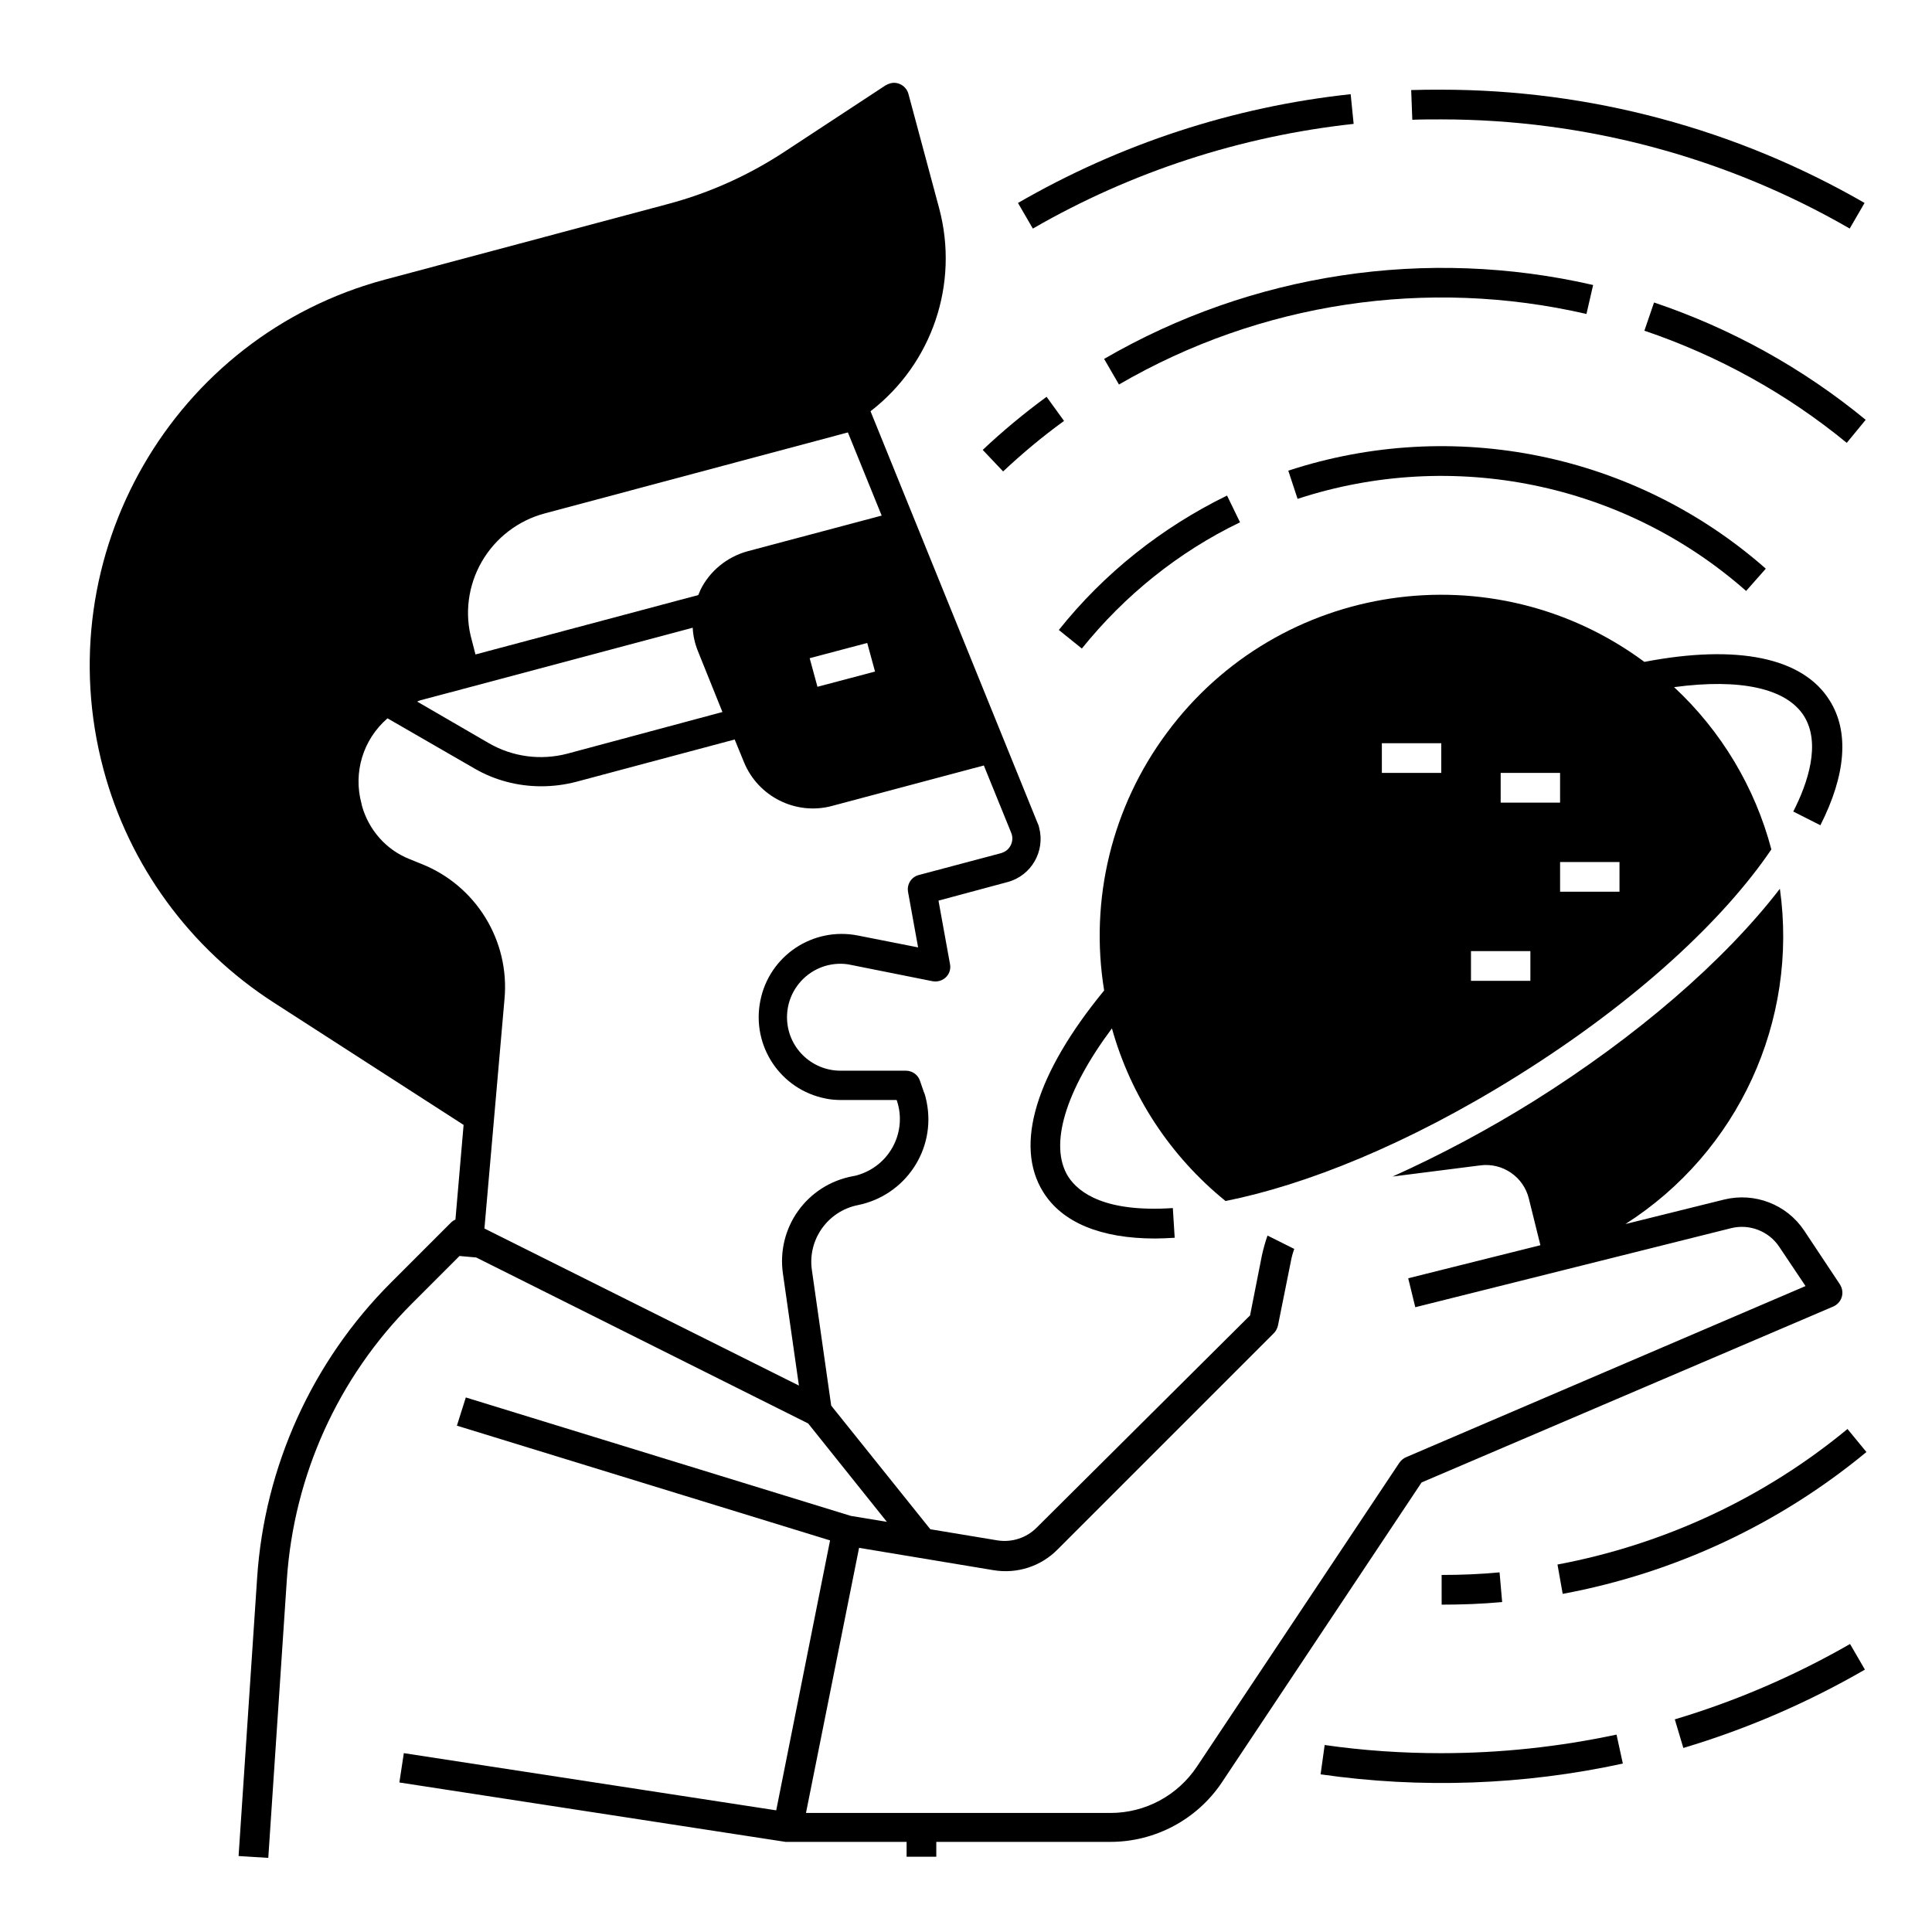
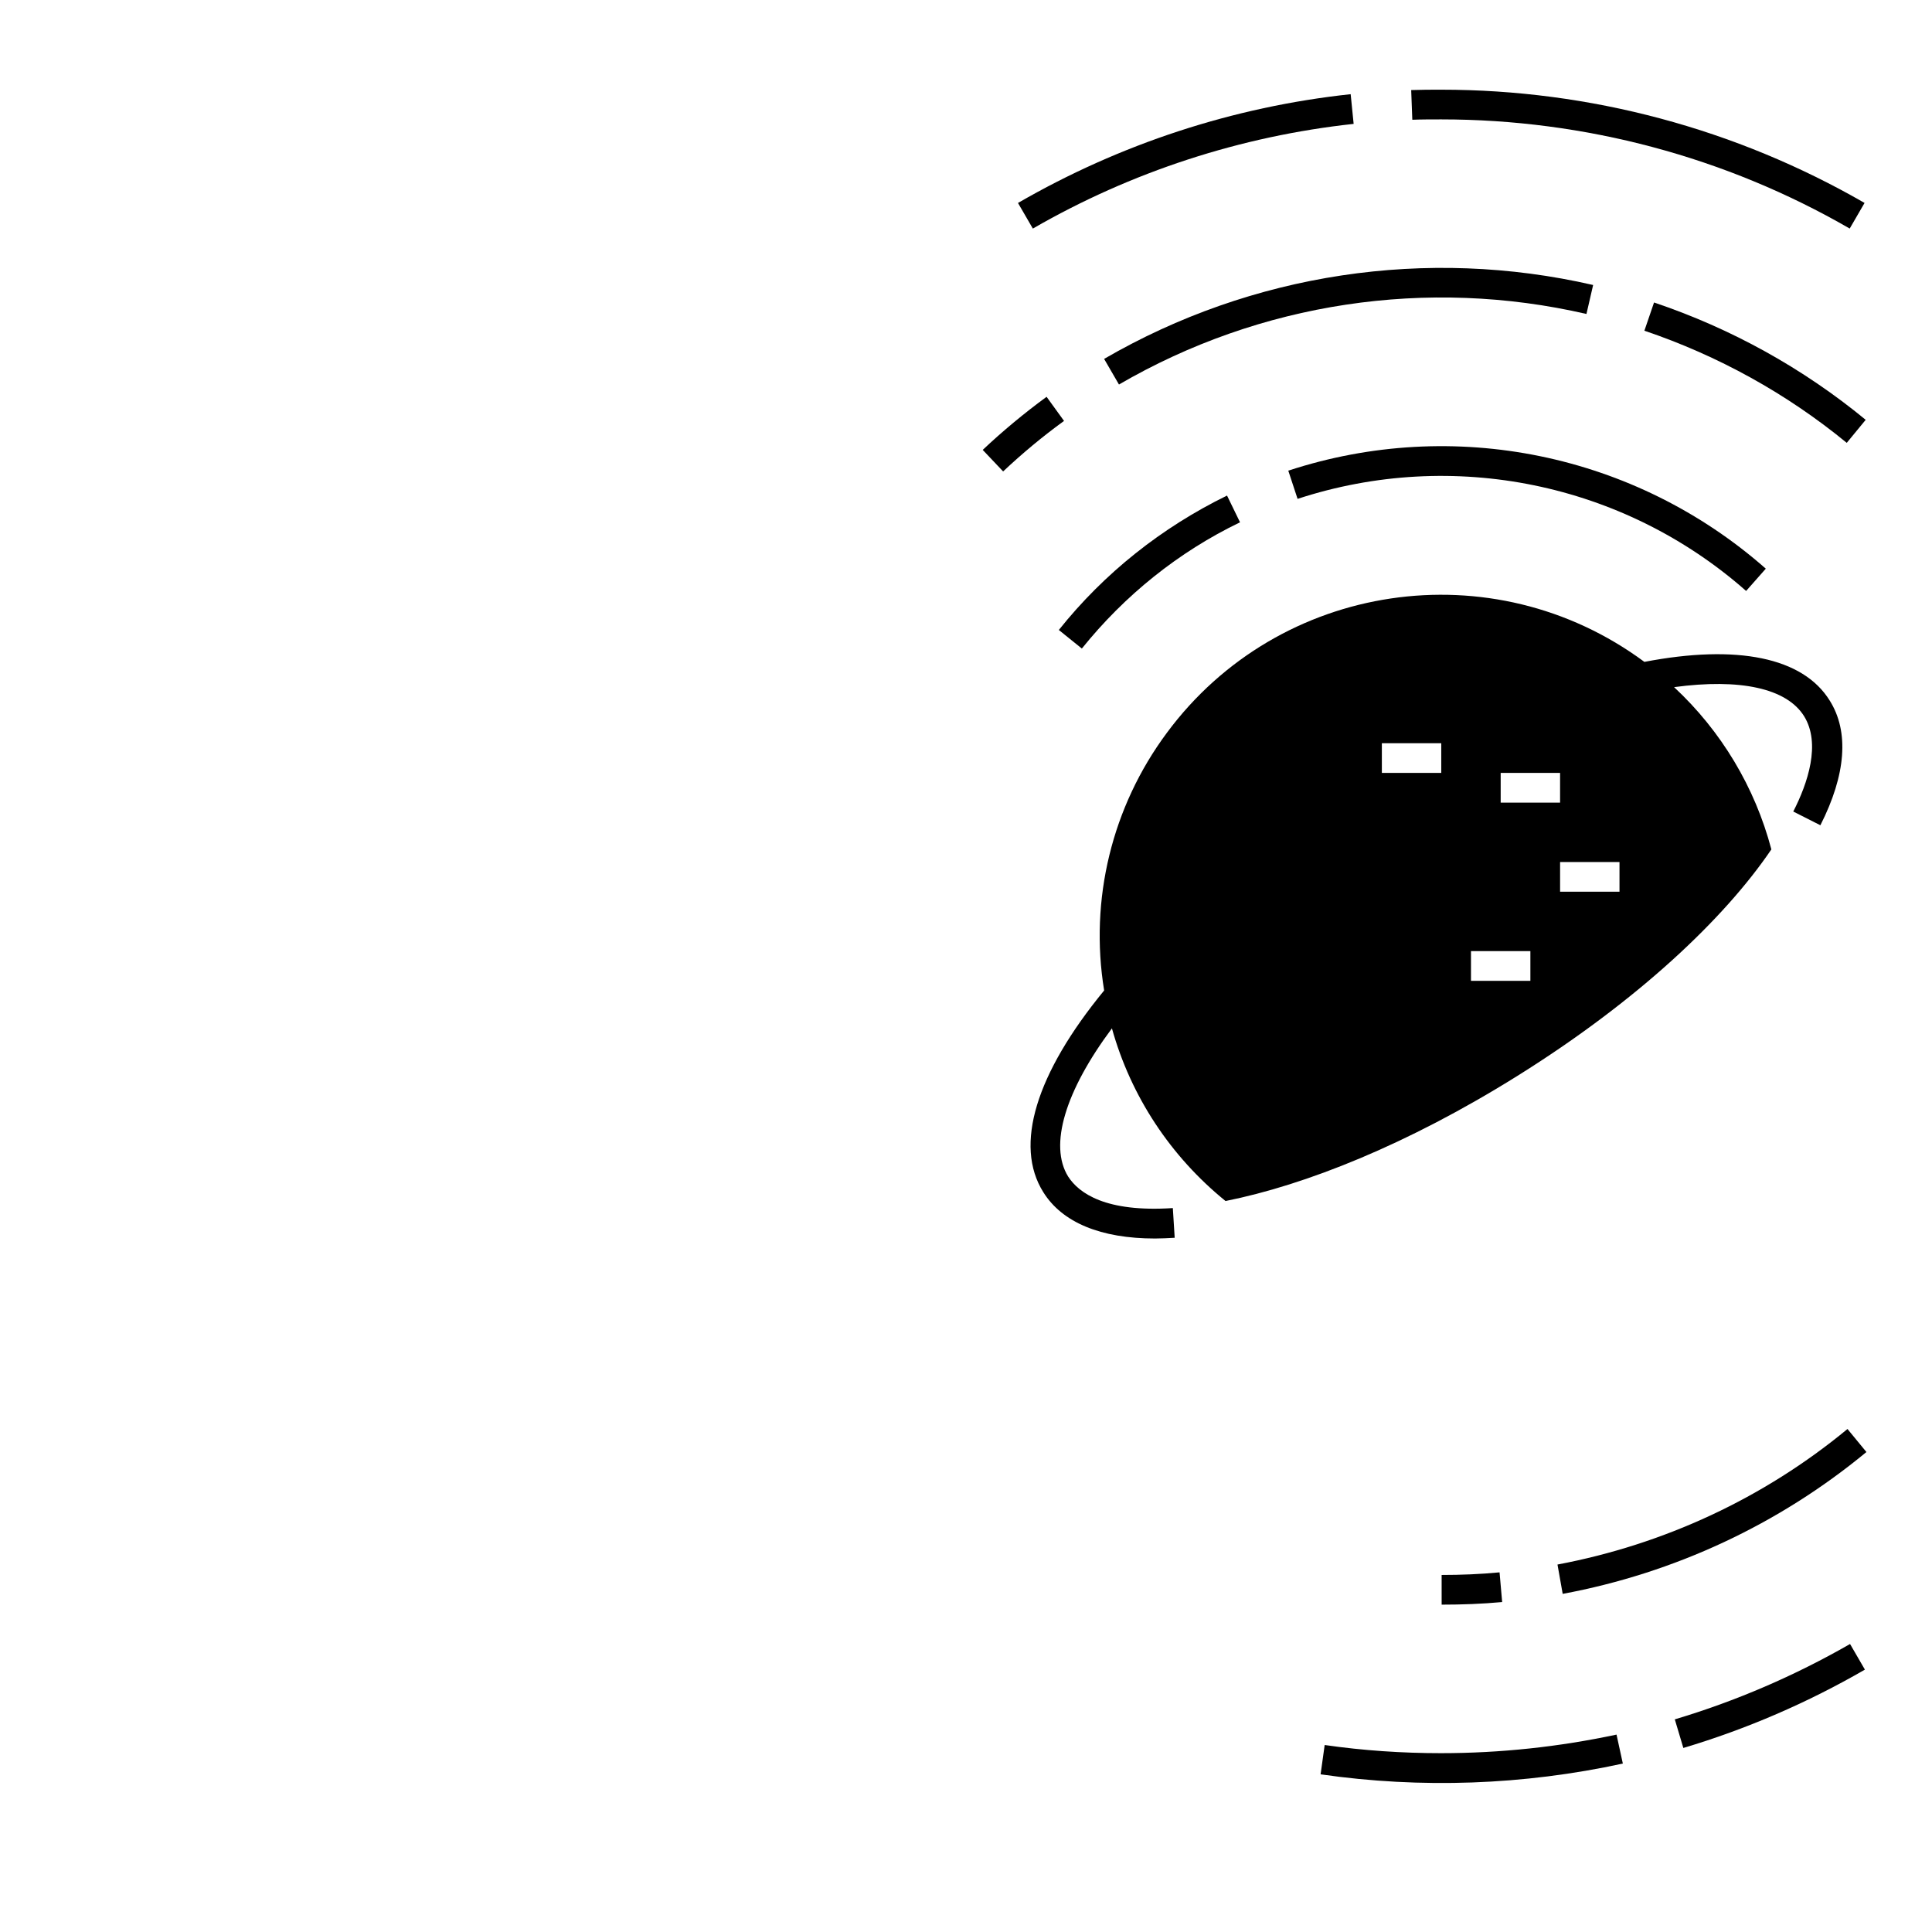
<svg xmlns="http://www.w3.org/2000/svg" fill="#000000" width="800px" height="800px" version="1.1" viewBox="144 144 512 512">
  <g>
    <path d="m626.42 362.7c6.789-13.383 7.676-24.797 2.461-33.062-7.086-11.414-24.5-14.957-49.102-10.234-40.148-29.719-96.824-21.352-126.54 18.793-14.562 19.582-20.566 44.184-16.629 68.289-18.105 22.043-23.91 41.031-16.137 53.43 5.019 8.07 15.254 12.301 29.617 12.301 1.672 0 3.445-0.098 5.215-0.195l-0.492-7.871c-17.809 1.18-24.895-3.938-27.75-8.363-5.117-8.266-0.789-22.633 11.609-39.262 5.019 18.008 15.547 33.949 30.109 45.758 21.156-4.231 48.215-14.957 77.344-33.16 31.98-19.977 54.906-41.723 67.305-60.023-4.328-16.434-13.285-31.391-25.781-43 17.516-2.363 29.816 0.297 34.441 7.676 4.527 7.281 0.984 17.809-2.856 25.289zm-100.47-13.871h-15.742v-7.871h15.742zm15.746 0h15.742v7.871h-15.742zm7.871 55.102h-15.742v-7.871h15.742zm23.617-23.613h-15.742v-7.871h15.742z" />
-     <path d="m629.86 490.23c1.969-0.887 2.953-3.148 2.066-5.215-0.098-0.195-0.195-0.395-0.297-0.59l-9.543-14.367c-4.625-6.887-13.086-10.137-21.156-8.168l-26.176 6.496c29.914-19.09 45.855-53.824 40.934-88.855-14.859 19.285-38.082 39.262-65.238 56.285-12.004 7.477-24.5 14.168-37.391 19.977l23.223-2.953c5.902-0.789 11.512 3.051 12.891 8.855l3.051 12.301-35.031 8.758 1.871 7.676 83.738-20.961c4.82-1.18 9.938 0.789 12.695 4.922l6.988 10.43-105.88 45.363c-0.688 0.297-1.277 0.789-1.77 1.477l-53.629 80.492c-5.117 7.676-13.676 12.301-22.926 12.301h-80.688l14.07-70.258 35.523 5.902c6.297 1.082 12.695-0.984 17.121-5.512l57.27-57.27c0.59-0.59 0.887-1.277 1.082-1.969l3.445-17.121c0.195-1.082 0.492-2.164 0.887-3.246l-7.086-3.543c-0.59 1.672-1.082 3.445-1.477 5.215l-3.148 15.941-56.59 56.285c-2.656 2.656-6.496 3.938-10.332 3.344l-17.809-2.953-26.273-32.766-5.117-35.918c-1.18-8.07 4.231-15.645 12.203-17.219 12.594-2.559 20.762-14.762 18.203-27.355-0.195-0.984-0.395-1.871-0.789-2.754l-0.984-2.856c-0.492-1.574-2.066-2.656-3.738-2.656h-17.32c-7.773 0-14.168-6.297-14.168-14.168 0-7.773 6.297-14.168 14.168-14.168 0.887 0 1.871 0.098 2.754 0.297l21.648 4.328c2.164 0.395 4.231-0.984 4.625-3.051 0.098-0.492 0.098-0.984 0-1.477l-3.051-16.828 18.301-4.922c6.297-1.672 10.035-8.168 8.363-14.465-0.098-0.492-0.297-0.984-0.492-1.379l-44.184-108.93c16.336-12.594 23.52-33.75 18.203-53.727l-8.168-30.406c-0.59-2.066-2.754-3.344-4.82-2.754-0.395 0.098-0.789 0.297-1.18 0.492l-26.668 17.516c-9.543 6.297-19.977 11.02-31.094 13.973l-74.785 19.977c-56.277 14.957-89.93 73.113-74.777 129.79 6.789 25.484 22.926 47.527 45.066 61.797l50.383 32.473-2.164 25.094c-0.492 0.195-0.887 0.492-1.277 0.887l-15.844 15.844c-20.859 20.859-33.457 48.707-35.426 78.129l-4.922 73.801 7.871 0.492 4.922-73.801c1.871-27.551 13.578-53.531 33.16-73.113l12.594-12.594 4.43 0.395 87.969 43.984 20.859 26.074-9.543-1.574-102.04-31.391-2.363 7.477 98.891 30.406-14.27 71.535-98.688-15.156-1.18 7.773 102.34 15.742h0.59 31.488v3.938h7.871v-3.938h46.148c11.809 0 22.926-5.902 29.52-15.742l52.938-79.508zm-358.18-197.39c3.641-6.297 9.645-10.922 16.727-12.793l80.293-21.453 8.953 22.043-35.523 9.445c-5.41 1.477-10.035 5.215-12.496 10.234-0.195 0.492-0.395 0.984-0.59 1.379l-59.039 15.742-0.984-3.836c-1.965-6.887-0.98-14.465 2.66-20.762zm104.21 29.129-15.254 4.035-2.066-7.578 15.254-4.035zm-120.34 7.574 12.594-3.344 59.434-15.844c0.098 2.164 0.59 4.231 1.379 6.199l6.496 16.137-41.031 11.02c-7.086 1.871-14.562 0.887-20.859-2.754l-18.992-11.02c0.293-0.195 0.684-0.297 0.98-0.395zm95.941 152.03 4.231 29.617-83.344-41.625 5.312-60.715c1.477-15.547-7.578-30.207-22.043-35.918l-3.148-1.277c-6.199-2.461-10.824-7.773-12.594-14.168l-0.098-0.492c-2.262-8.266 0.395-17.023 6.887-22.633l23.027 13.285c5.41 3.148 11.512 4.723 17.711 4.723 3.148 0 6.199-0.395 9.25-1.18l42.016-11.219 2.461 6.004c3.738 9.152 13.777 14.168 23.32 11.609l40.246-10.727 7.281 17.91c0.789 1.969-0.195 4.328-2.164 5.117-0.195 0.098-0.297 0.098-0.492 0.195l-21.844 5.805c-1.969 0.492-3.246 2.461-2.856 4.527l2.656 14.66-15.941-3.148c-11.906-2.363-23.52 5.312-25.879 17.32-2.363 11.906 5.312 23.52 17.32 25.879 1.379 0.297 2.856 0.395 4.328 0.395h14.465l0.098 0.195c2.656 8.07-1.672 16.727-9.742 19.484-0.59 0.195-1.18 0.395-1.871 0.492-12.297 2.266-20.367 13.68-18.594 25.883z" />
    <path d="m485.41 268.73 2.461 7.477c41.133-13.48 86.395-4.231 118.87 24.402l5.215-5.902c-34.637-30.504-82.754-40.344-126.54-25.977z" />
    <path d="m424.6 310.95 6.102 4.922c11.316-14.07 25.586-25.586 41.918-33.457l-3.445-7.086c-17.316 8.465-32.57 20.566-44.574 35.621z" />
    <path d="m579.78 231.64c19.484 6.594 37.688 16.629 53.629 29.719l5.019-6.102c-16.629-13.676-35.621-24.207-56.09-31.094z" />
    <path d="m436.6 239.11 3.938 6.789c37.391-21.746 81.672-28.438 123.89-18.695l1.77-7.676c-44.082-10.133-90.43-3.148-129.59 19.582z" />
    <path d="m525.95 569.25c5.41 0 10.824-0.195 16.137-0.688l-0.688-7.871c-5.117 0.492-10.234 0.688-15.352 0.688l0.004 7.871z" />
    <path d="m556.75 558.62 1.379 7.773c29.617-5.512 57.27-18.402 80.492-37.59l-5.019-6.102c-22.141 18.305-48.609 30.602-76.852 35.918z" />
    <path d="m525.95 608.61c-10.332 0-20.664-0.688-30.898-2.164l-1.082 7.773c26.668 3.836 53.824 2.856 80.098-2.856l-1.672-7.676c-15.25 3.25-30.797 4.922-46.445 4.922z" />
    <path d="m587.84 599.65 2.262 7.578c16.828-5.019 32.965-12.004 48.117-20.762l-3.938-6.789c-14.754 8.461-30.305 15.152-46.441 19.973z" />
    <path d="m525.95 175.64c37.984 0 75.375 9.938 108.24 28.93l3.938-6.789c-34.148-19.68-72.816-30.012-112.18-30.012-2.656 0-5.312 0-7.969 0.098l0.297 7.871c2.457-0.098 5.113-0.098 7.672-0.098z" />
    <path d="m502.73 176.83-0.789-7.871c-31.09 3.344-61.102 13.184-88.164 28.828l3.938 6.789c26.074-15.055 55.105-24.5 85.016-27.746z" />
    <path d="m425.98 255.55-4.625-6.394c-5.902 4.328-11.609 9.055-16.926 14.07l5.41 5.707c5.019-4.723 10.434-9.25 16.141-13.383z" />
  </g>
</svg>